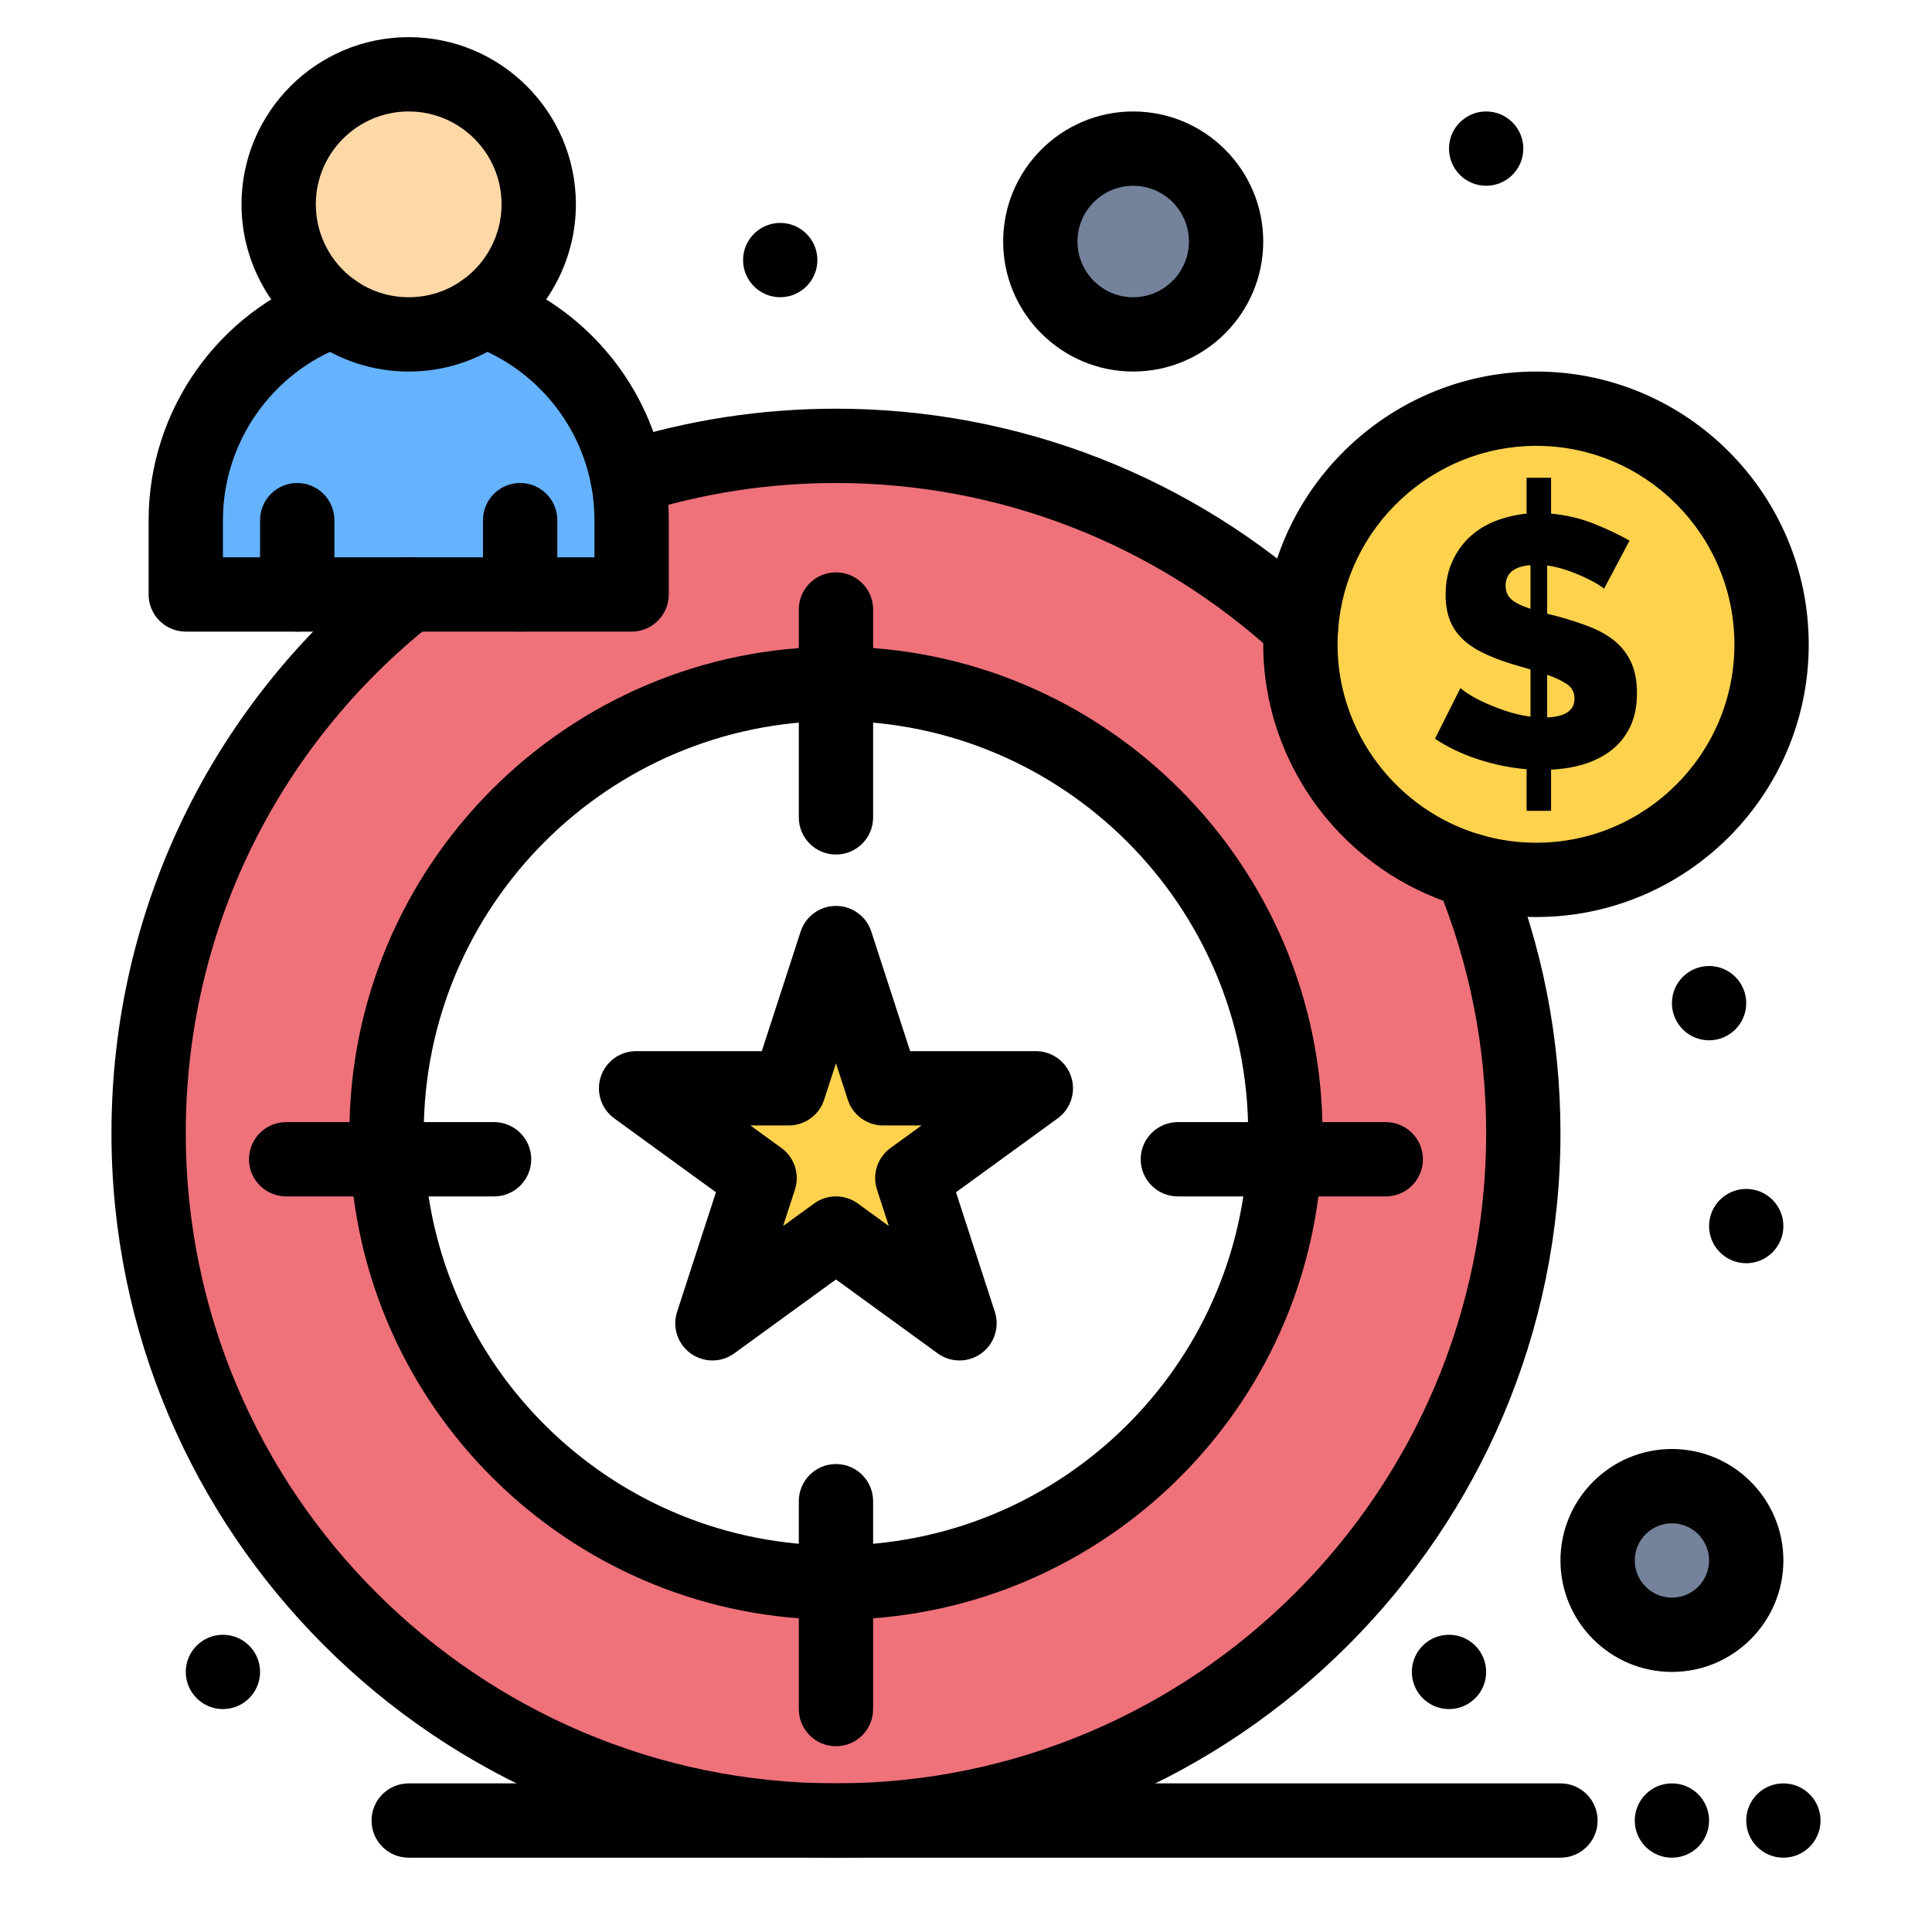
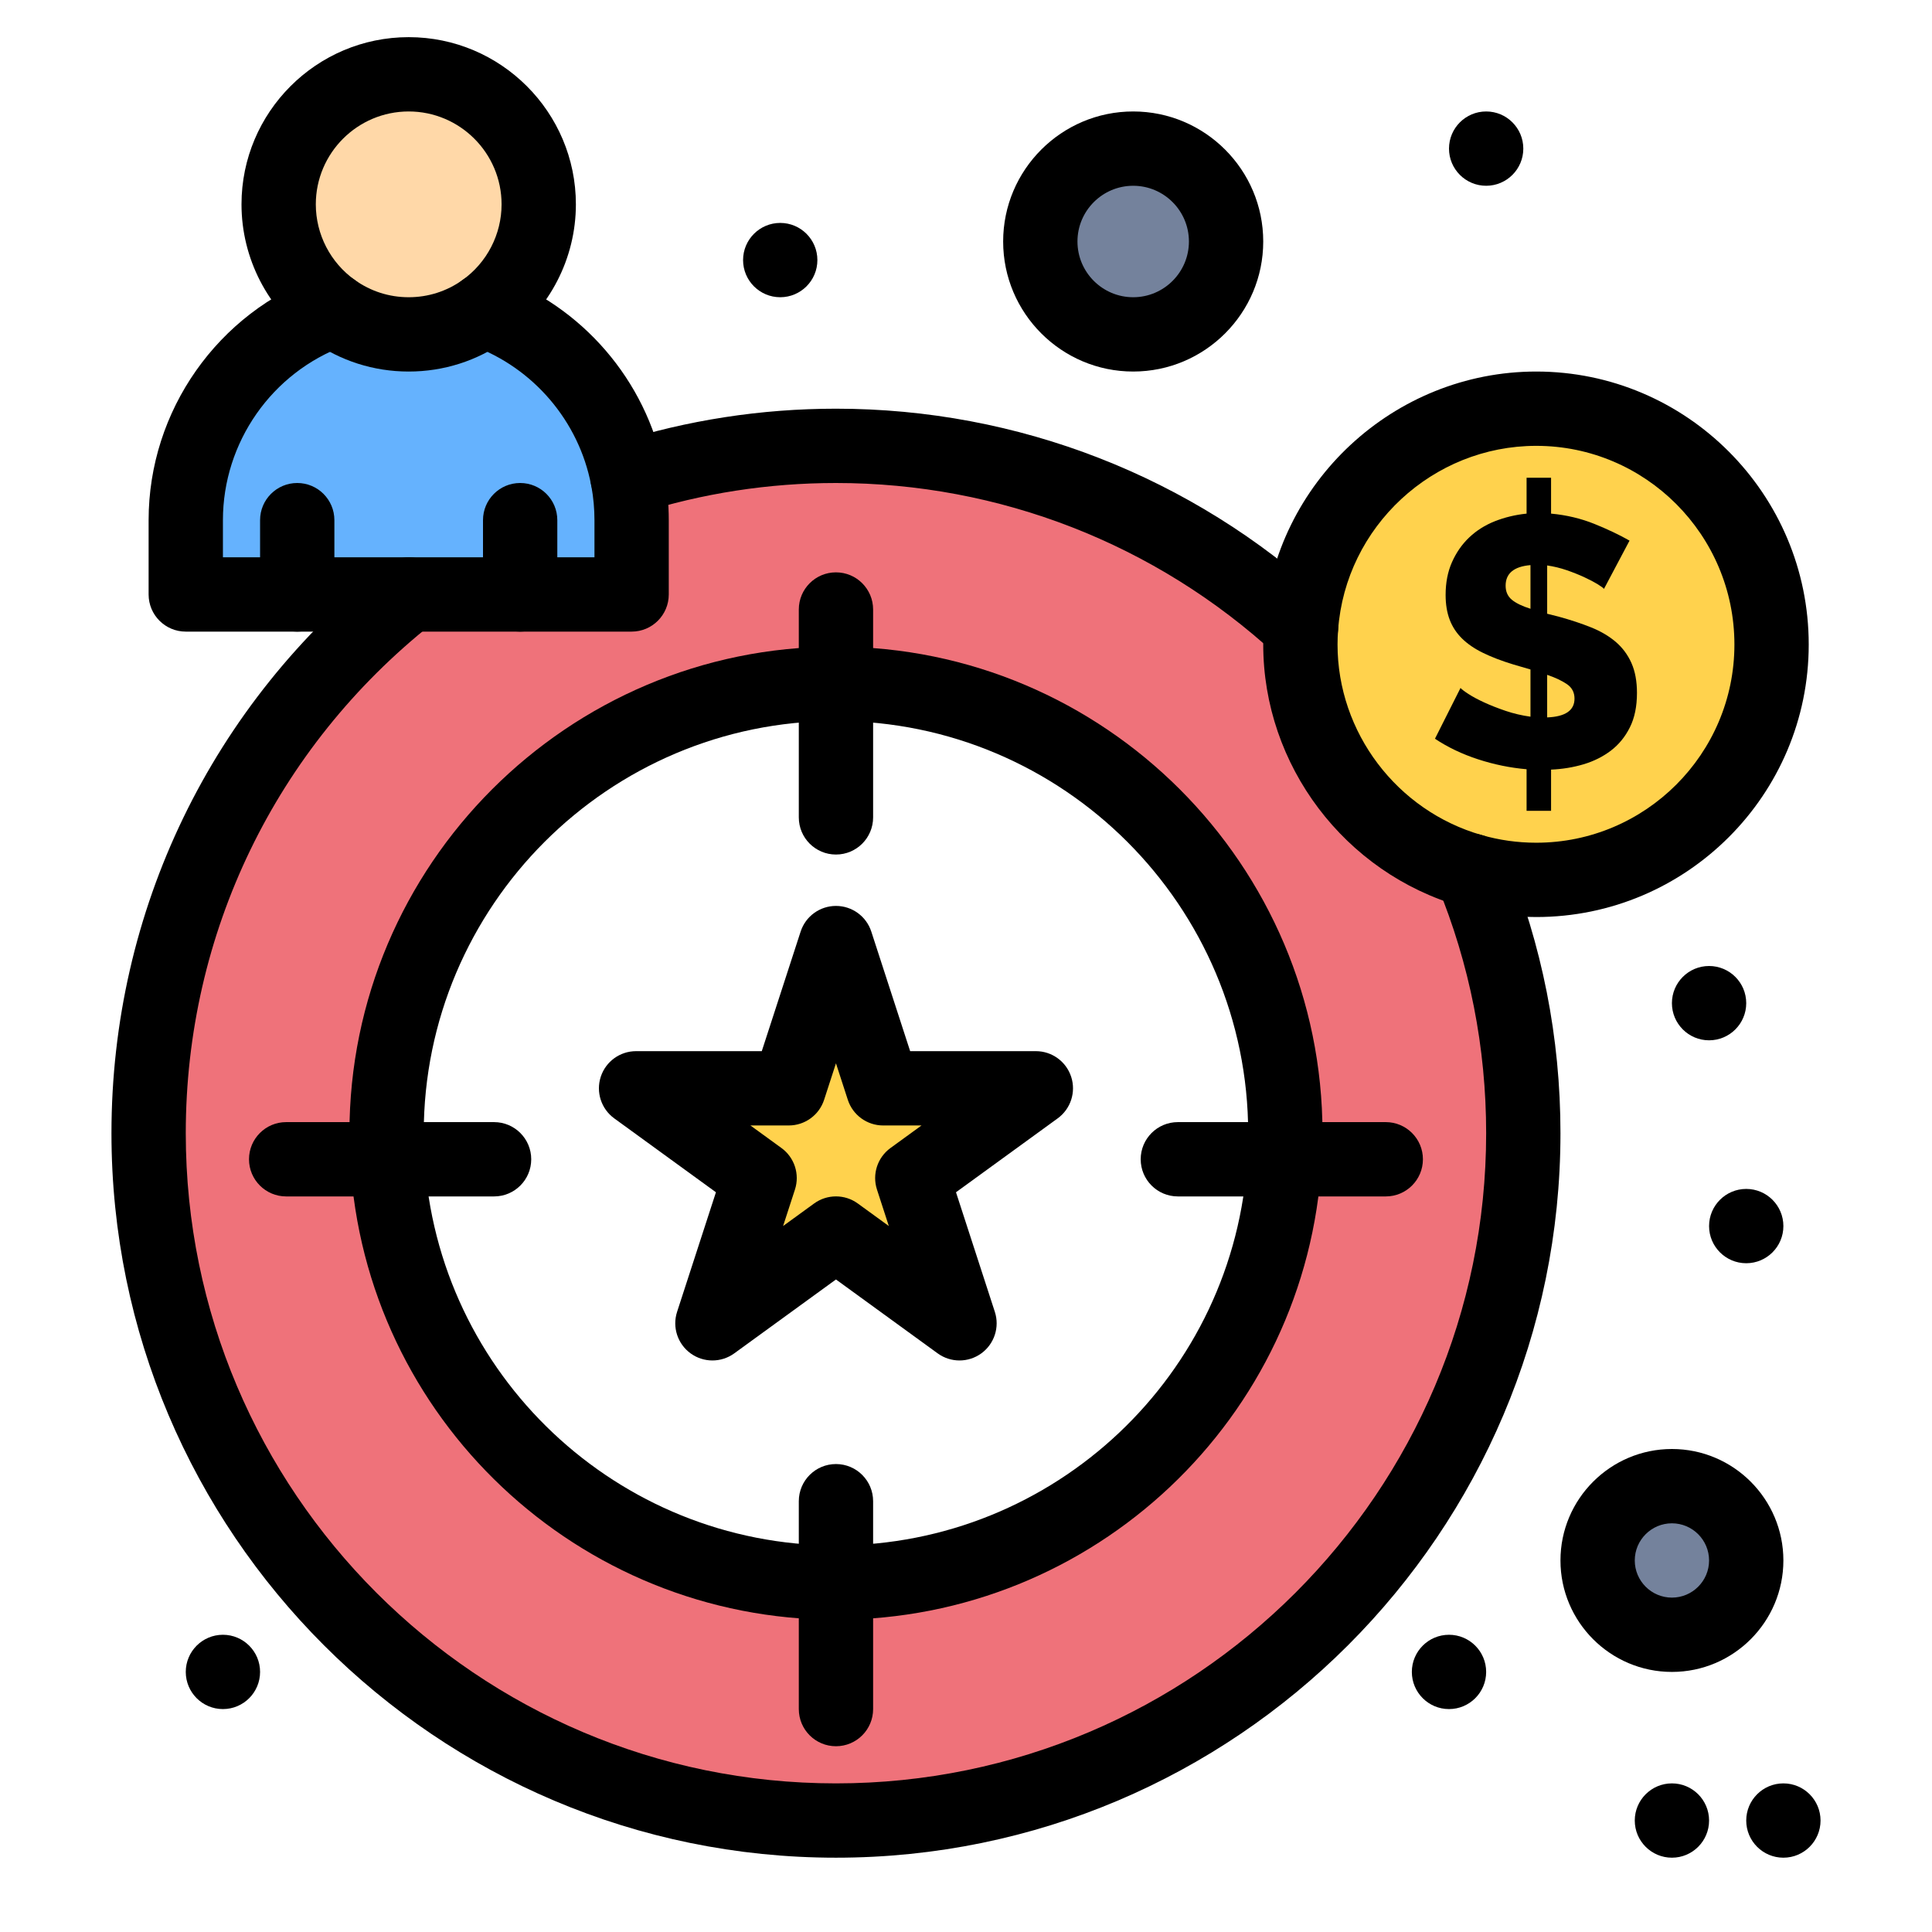
<svg xmlns="http://www.w3.org/2000/svg" style="enable-background:new 0 0 520 520;" version="1.1" viewBox="0 0 520 520" xml:space="preserve">
  <g id="_x35_03_x2C__Buyer_persona_x2C__customer_x2C__target">
    <g>
      <path d="M450,400c11.05,0,20,8.95,20,20s-8.95,20-20,20c-11.05,0-20-8.95-20-20S438.95,400,450,400z" style="fill:#74829C;" />
      <path d="M305,40c13.81,0,25,11.19,25,25s-11.19,25-25,25s-25-11.19-25-25S291.19,40,305,40z" style="fill:#74829C;" />
      <path d="M413.48,110c-33.391,0-60.9,26.01-63.301,58.8c-0.12,1.54-0.18,3.11-0.18,4.68    c0,28.79,19.5,53.28,46.03,60.89c5.55,1.6,11.399,2.45,17.45,2.45c34.81,0,63.34-28.53,63.34-63.34    C476.82,138.52,448.29,110,413.48,110z" style="fill:#FFD24D;" />
      <path d="M80,160H50v-20c0-26.02,16.57-48.16,39.72-56.48C95.44,87.6,102.44,90,110,90    c7.56,0,14.56-2.4,20.28-6.48c19.7,7.08,34.63,24.17,38.64,45.14h0.01c0.7,3.67,1.07,7.46,1.07,11.34v20h-30h-29.89H80z" style="fill:#65B2FE;" />
      <path d="M130.28,83.52C124.56,87.6,117.56,90,110,90c-7.56,0-14.56-2.4-20.28-6.48    C80.81,77.18,75,66.77,75,55c0-19.33,15.67-35,35-35s35,15.67,35,35C145,66.77,139.19,77.18,130.28,83.52z" style="fill:#FFD8A8;" />
      <path d="M345.95,305c0-66.8-54.15-120.95-120.95-120.95S104.05,238.2,104.05,305c0,2.36,0.07,4.7,0.21,7.02    c3.63,63.54,56.3,113.931,120.74,113.931c64.44,0,117.11-50.391,120.74-113.931C345.88,309.7,345.95,307.36,345.95,305z     M396.03,234.37C405.02,256.13,410,279.99,410,305c0,102.17-82.83,185-185,185S40,407.17,40,305c0-58.76,27.4-111.11,70.11-145    H140h30v-20c0-3.88-0.37-7.67-1.07-11.34c17.69-5.62,36.52-8.66,56.07-8.66c48.29,0,92.24,18.51,125.18,48.8    c-0.12,1.54-0.18,3.11-0.18,4.68C350,202.27,369.5,226.76,396.03,234.37z" style="fill:#EF727A;" />
      <polygon points="278.8,292.92 245.55,317.08 258.25,356.17 225,332.01 191.75,356.17 204.45,317.08     171.2,292.92 212.3,292.92 225,253.83 237.7,292.92   " style="fill:#FFD24D;" />
      <path d="M487.07,482.93c1.81,1.811,2.93,4.311,2.93,7.07c0,5.52-4.48,10-10,10c-2.76,0-5.26-1.12-7.07-2.93    c-1.81-1.811-2.93-4.311-2.93-7.07s1.12-5.26,2.93-7.07c1.81-1.81,4.31-2.93,7.07-2.93C482.76,480,485.26,481.12,487.07,482.93z" />
      <path d="M477.07,322.93c1.81,1.811,2.93,4.311,2.93,7.07c0,5.52-4.48,10-10,10c-2.76,0-5.26-1.12-7.07-2.93    c-1.81-1.811-2.93-4.311-2.93-7.07s1.12-5.26,2.93-7.07c1.81-1.81,4.31-2.93,7.07-2.93C472.76,320,475.26,321.12,477.07,322.93z" />
      <path d="M467.07,262.93c1.81,1.811,2.93,4.311,2.93,7.07c0,5.52-4.48,10-10,10c-2.76,0-5.26-1.12-7.07-2.93    c-1.81-1.811-2.93-4.311-2.93-7.07s1.12-5.26,2.93-7.07c1.81-1.81,4.31-2.93,7.07-2.93C462.76,260,465.26,261.12,467.07,262.93z" />
      <path d="M457.07,482.93c1.81,1.811,2.93,4.311,2.93,7.07c0,5.52-4.48,10-10,10c-2.76,0-5.26-1.12-7.07-2.93    c-1.81-1.811-2.93-4.311-2.93-7.07s1.12-5.26,2.93-7.07c1.811-1.81,4.311-2.93,7.07-2.93S455.26,481.12,457.07,482.93z" />
      <path d="M416.42,181.63v11.46c4.9-0.19,7.36-1.88,7.36-5.06c0-1.66-0.67-2.95-2.011-3.87    C420.43,183.24,418.65,182.39,416.42,181.63z M411.93,192.9v-12.71l-4.59-1.34c-3.12-0.95-5.83-1.98-8.12-3.1    c-2.3-1.11-4.189-2.4-5.689-3.87c-1.5-1.47-2.61-3.15-3.34-5.07c-0.73-1.91-1.101-4.14-1.101-6.68c0-3.32,0.57-6.26,1.72-8.84    c1.15-2.58,2.69-4.8,4.631-6.64c1.949-1.85,4.239-3.3,6.88-4.35c2.649-1.05,5.5-1.74,8.56-2.06v-9.65h6.59v9.65    c4.141,0.38,8.03,1.31,11.66,2.77c3.63,1.47,6.78,2.97,9.46,4.5l-6.88,12.99c-0.19-0.25-0.75-0.67-1.67-1.24    c-0.93-0.57-2.11-1.2-3.54-1.86c-1.43-0.67-3.03-1.31-4.78-1.92c-1.75-0.6-3.52-1.03-5.3-1.29v13l3.061,0.77    c3.25,0.89,6.17,1.86,8.789,2.91c2.61,1.05,4.82,2.36,6.641,3.92c1.81,1.56,3.21,3.45,4.2,5.68c0.989,2.23,1.479,4.91,1.479,8.03    c0,3.63-0.63,6.72-1.91,9.27c-1.27,2.55-2.97,4.63-5.109,6.26c-2.13,1.62-4.59,2.85-7.36,3.68c-2.77,0.82-5.68,1.3-8.74,1.43    v11.09h-6.59v-11.19c-4.399-0.38-8.75-1.27-13.05-2.67c-4.3-1.4-8.17-3.25-11.61-5.54l6.88-13.67c0.261,0.32,0.94,0.85,2.061,1.58    c1.109,0.73,2.53,1.5,4.25,2.29c1.72,0.8,3.66,1.56,5.83,2.3C407.4,192.06,409.63,192.58,411.93,192.9z M411.93,163.85V152.1    c-4.46,0.38-6.689,2.23-6.689,5.54c0,1.59,0.55,2.85,1.67,3.78C408.02,162.34,409.7,163.15,411.93,163.85z" />
      <path d="M407.07,32.93c1.81,1.81,2.93,4.31,2.93,7.07c0,5.52-4.48,10-10,10c-2.76,0-5.26-1.12-7.07-2.93    C391.12,45.26,390,42.76,390,40s1.12-5.26,2.93-7.07C394.74,31.12,397.24,30,400,30S405.26,31.12,407.07,32.93z" />
      <path d="M397.07,442.93c1.81,1.811,2.93,4.311,2.93,7.07c0,5.52-4.48,10-10,10c-2.76,0-5.26-1.12-7.07-2.93    c-1.81-1.811-2.93-4.311-2.93-7.07s1.12-5.26,2.93-7.07c1.811-1.81,4.311-2.93,7.07-2.93S395.26,441.12,397.07,442.93z" />
      <path d="M217.07,62.93c1.81,1.81,2.93,4.31,2.93,7.07c0,5.52-4.48,10-10,10c-2.76,0-5.26-1.12-7.07-2.93    C201.12,75.26,200,72.76,200,70s1.12-5.26,2.93-7.07c1.81-1.81,4.31-2.93,7.07-2.93C212.76,60,215.26,61.12,217.07,62.93z" />
      <path d="M67.07,442.93C68.88,444.74,70,447.24,70,450c0,5.52-4.48,10-10,10c-2.76,0-5.26-1.12-7.07-2.93    C51.12,455.26,50,452.76,50,450s1.12-5.26,2.93-7.07c1.81-1.81,4.31-2.93,7.07-2.93S65.26,441.12,67.07,442.93z" />
      <path d="M258.25,366.17c-2.063,0-4.126-0.637-5.878-1.91L225,344.371l-27.372,19.889c-3.505,2.547-8.251,2.546-11.756,0.001    c-3.505-2.547-4.972-7.061-3.633-11.181l10.456-32.181l-27.373-19.89c-3.504-2.547-4.971-7.061-3.632-11.181    c1.339-4.12,5.179-6.909,9.511-6.909h33.834l10.455-32.18c1.339-4.121,5.178-6.91,9.511-6.91c4.332,0,8.172,2.79,9.511,6.91    l10.455,32.18H278.8c4.332,0,8.172,2.789,9.511,6.909c1.339,4.12-0.128,8.634-3.633,11.181l-27.372,19.89l10.455,32.181    c1.339,4.12-0.128,8.634-3.633,11.181C262.375,365.533,260.313,366.17,258.25,366.17z M225,322.01c2.063,0,4.126,0.637,5.878,1.91    l8.351,6.067l-3.19-9.817c-1.338-4.12,0.128-8.633,3.632-11.18l8.355-6.07H237.7c-4.333,0-8.172-2.79-9.511-6.91L225,286.192    l-3.189,9.817c-1.339,4.12-5.178,6.91-9.511,6.91h-10.326l8.355,6.07c3.504,2.547,4.971,7.06,3.632,11.18l-3.19,9.817l8.351-6.067    C220.874,322.647,222.937,322.01,225,322.01z" />
      <path d="M225,435.95c-69.351,0-126.771-54.186-130.724-123.36c-0.149-2.482-0.226-5.047-0.226-7.59    c0-72.206,58.744-130.95,130.95-130.95S355.95,232.794,355.95,305c0,2.543-0.077,5.107-0.229,7.621    C351.772,381.764,294.352,435.95,225,435.95z M225,194.05c-61.178,0-110.95,49.772-110.95,110.95c0,2.145,0.064,4.304,0.192,6.418    c3.35,58.63,52,104.532,110.758,104.532c58.759,0,107.409-45.902,110.757-104.501c0.129-2.145,0.193-4.305,0.193-6.449    C335.95,243.822,286.178,194.05,225,194.05z" />
      <path d="M110,100c-9.419,0-18.439-2.884-26.087-8.339C72.074,83.237,65,69.529,65,55c0-24.813,20.187-45,45-45s45,20.187,45,45    c0,14.529-7.074,28.237-18.923,36.668C128.439,97.116,119.418,100,110,100z M110,30c-13.785,0-25,11.215-25,25    c0,8.07,3.932,15.686,10.518,20.372C99.766,78.402,104.77,80,110,80s10.234-1.598,14.473-4.621C131.068,70.686,135,63.07,135,55    C135,41.215,123.785,30,110,30z" />
      <path d="M80,170c-5.523,0-10-4.477-10-10v-20c0-5.523,4.477-10,10-10s10,4.477,10,10v20C90,165.523,85.523,170,80,170z" />
      <path d="M140,170c-5.523,0-10-4.477-10-10v-20c0-5.523,4.477-10,10-10s10,4.477,10,10v20C150,165.523,145.523,170,140,170z" />
      <path d="M225,230c-5.523,0-10-4.477-10-10v-55.95c0-5.523,4.477-10,10-10c5.523,0,10,4.477,10,10V220    C235,225.523,230.523,230,225,230z" />
      <path d="M225,470c-5.523,0-10-4.478-10-10v-55.95c0-5.522,4.477-10,10-10c5.523,0,10,4.478,10,10V460    C235,465.522,230.523,470,225,470z" />
      <path d="M372.98,322.02H317.02c-5.522,0-10-4.478-10-10c0-5.522,4.478-10,10-10h55.961c5.522,0,10,4.478,10,10    C382.98,317.542,378.503,322.02,372.98,322.02z" />
      <path d="M132.98,322.02H77.02c-5.523,0-10-4.478-10-10c0-5.522,4.477-10,10-10h55.96c5.523,0,10,4.478,10,10    C142.98,317.542,138.503,322.02,132.98,322.02z" />
-       <path d="M420,500H110c-5.523,0-10-4.478-10-10s4.477-10,10-10h310c5.522,0,10,4.478,10,10S425.522,500,420,500z" />
      <path d="M350.182,178.808c-2.443,0-4.89-0.891-6.813-2.685C311.004,146.38,268.969,130,225,130    c-18.089,0-35.935,2.756-53.042,8.191c-5.264,1.672-10.886-1.24-12.559-6.503c-1.672-5.264,1.239-10.886,6.503-12.559    C184.97,113.072,204.854,110,225,110c49.016,0,95.876,18.268,131.948,51.439c0.046,0.042,0.091,0.084,0.136,0.127    c3.995,3.813,4.148,10.148,0.335,14.143C355.452,177.77,352.819,178.808,350.182,178.808z" />
      <path d="M225,500c-107.523,0-195-87.477-195-195c0-59.865,26.934-115.57,73.894-152.833c4.326-3.432,10.616-2.709,14.049,1.618    c3.433,4.326,2.708,10.616-1.618,14.049C74.175,201.28,50,251.275,50,305c0,96.495,78.505,175,175,175s175-78.505,175-175    c0-23.057-4.425-45.484-13.15-66.662c-0.541-1.247-0.83-2.603-0.83-3.988c0-5.523,4.478-10,10-10c4.2,0,7.795,2.589,9.276,6.258    C415.053,254.247,420,279.275,420,305C420,412.523,332.523,500,225,500z" />
      <path d="M413.48,246.82c-6.879,0-13.682-0.956-20.221-2.841C361.906,234.985,340,205.993,340,173.48    c0-1.835,0.07-3.671,0.21-5.458C343.001,129.9,375.186,100,413.48,100c40.439,0,73.34,32.963,73.34,73.48    C486.82,213.92,453.92,246.82,413.48,246.82z M413.48,120c-27.87,0-51.294,21.756-53.327,49.53    c-0.103,1.319-0.153,2.632-0.153,3.95c0,23.641,15.95,44.727,38.788,51.278c4.75,1.37,9.689,2.062,14.692,2.062    c29.412,0,53.34-23.928,53.34-53.34C466.82,143.991,442.893,120,413.48,120z" />
      <path d="M170,170H50c-5.523,0-10-4.477-10-10v-20c0-29.451,18.622-55.93,46.338-65.891c1.085-0.39,2.229-0.589,3.382-0.589    c5.523,0,10.005,4.477,10.005,10c0,4.445-2.898,8.213-6.909,9.515C73.175,100.229,60,119.063,60,140v10h100v-10    c0-3.038-0.275-6.085-0.818-9.064c-0.031-0.131-0.059-0.264-0.084-0.397c-3.283-17.172-15.534-31.535-31.995-37.533    c-3.967-1.328-6.828-5.072-6.828-9.485c0-5.523,4.472-10,9.995-10h0.01c1.153,0,2.297,0.199,3.382,0.589    c23.034,8.278,40.233,28.251,44.987,52.196c0.039,0.159,0.073,0.32,0.105,0.482C179.581,131.126,180,135.572,180,140v20    C180,165.523,175.523,170,170,170z" />
      <path d="M450,450c-16.542,0-30-13.458-30-30s13.458-30,30-30s30,13.458,30,30S466.542,450,450,450z M450,410    c-5.514,0-10,4.486-10,10s4.486,10,10,10s10-4.486,10-10S455.514,410,450,410z" />
      <path d="M305,100c-19.299,0-35-15.701-35-35s15.701-35,35-35s35,15.701,35,35S324.299,100,305,100z M305,50    c-8.272,0-15,6.729-15,15s6.728,15,15,15c8.271,0,15-6.729,15-15S313.271,50,305,50z" />
    </g>
  </g>
  <g id="Layer_1" />
</svg>